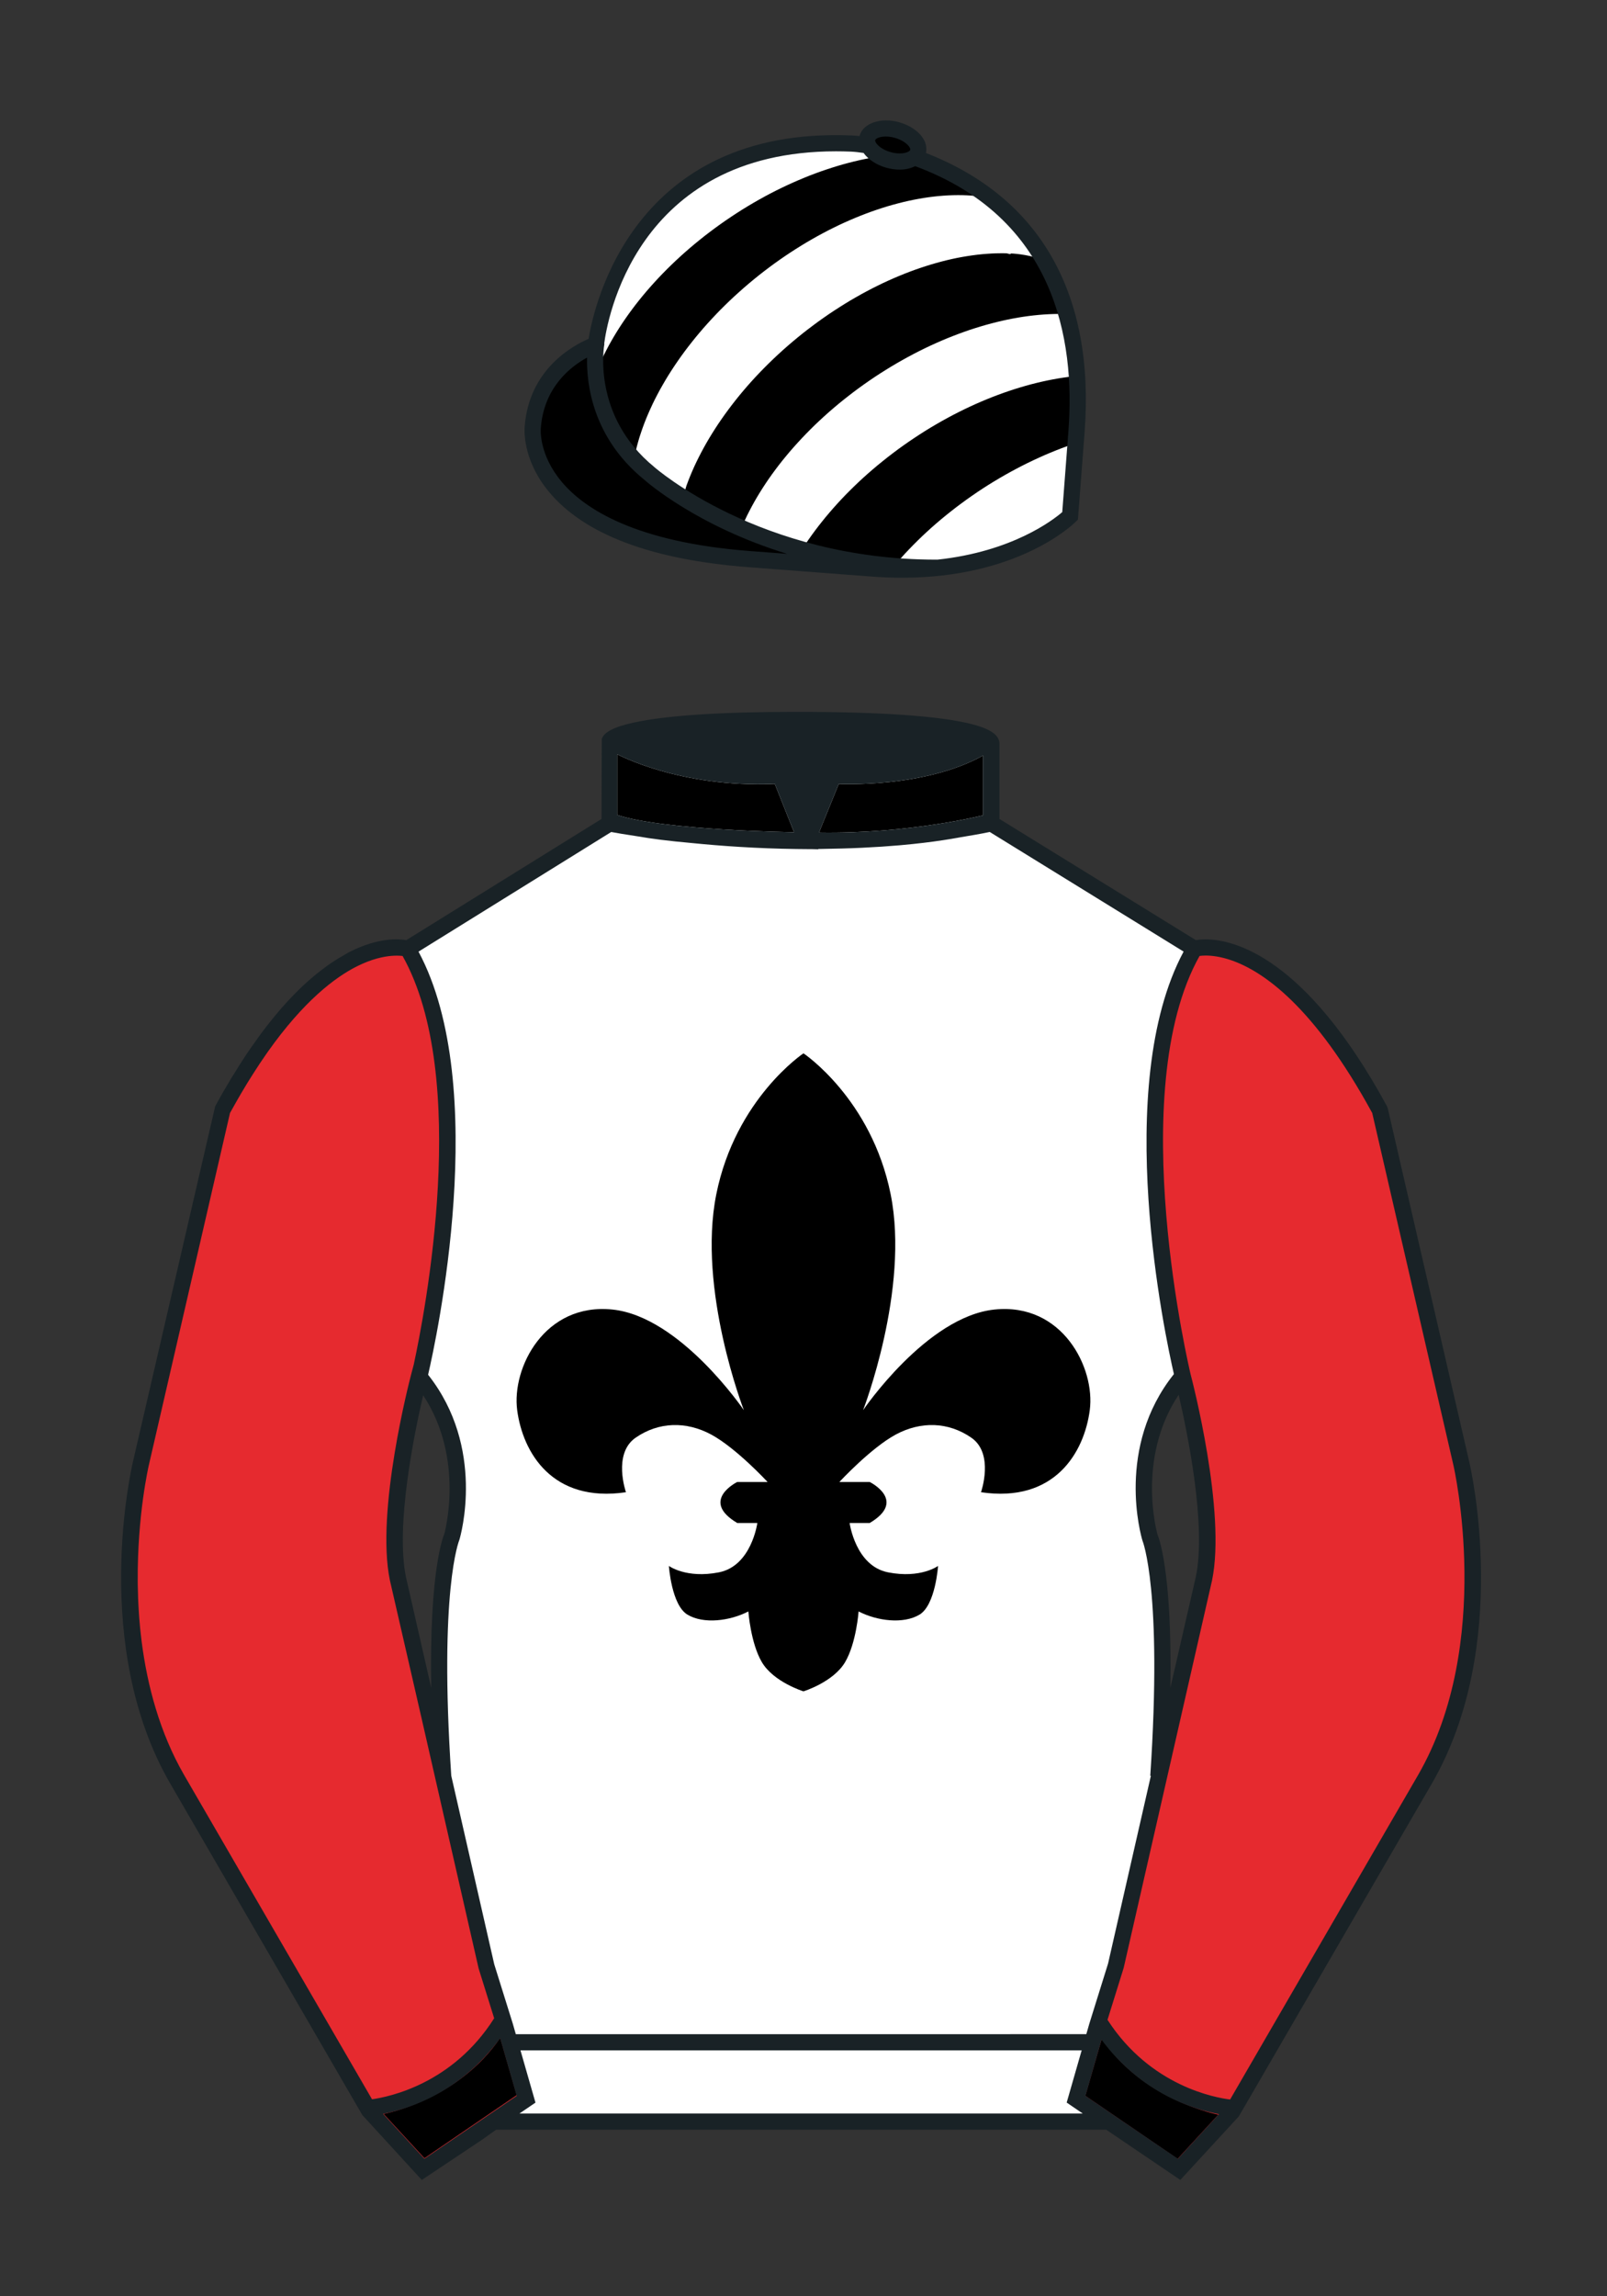
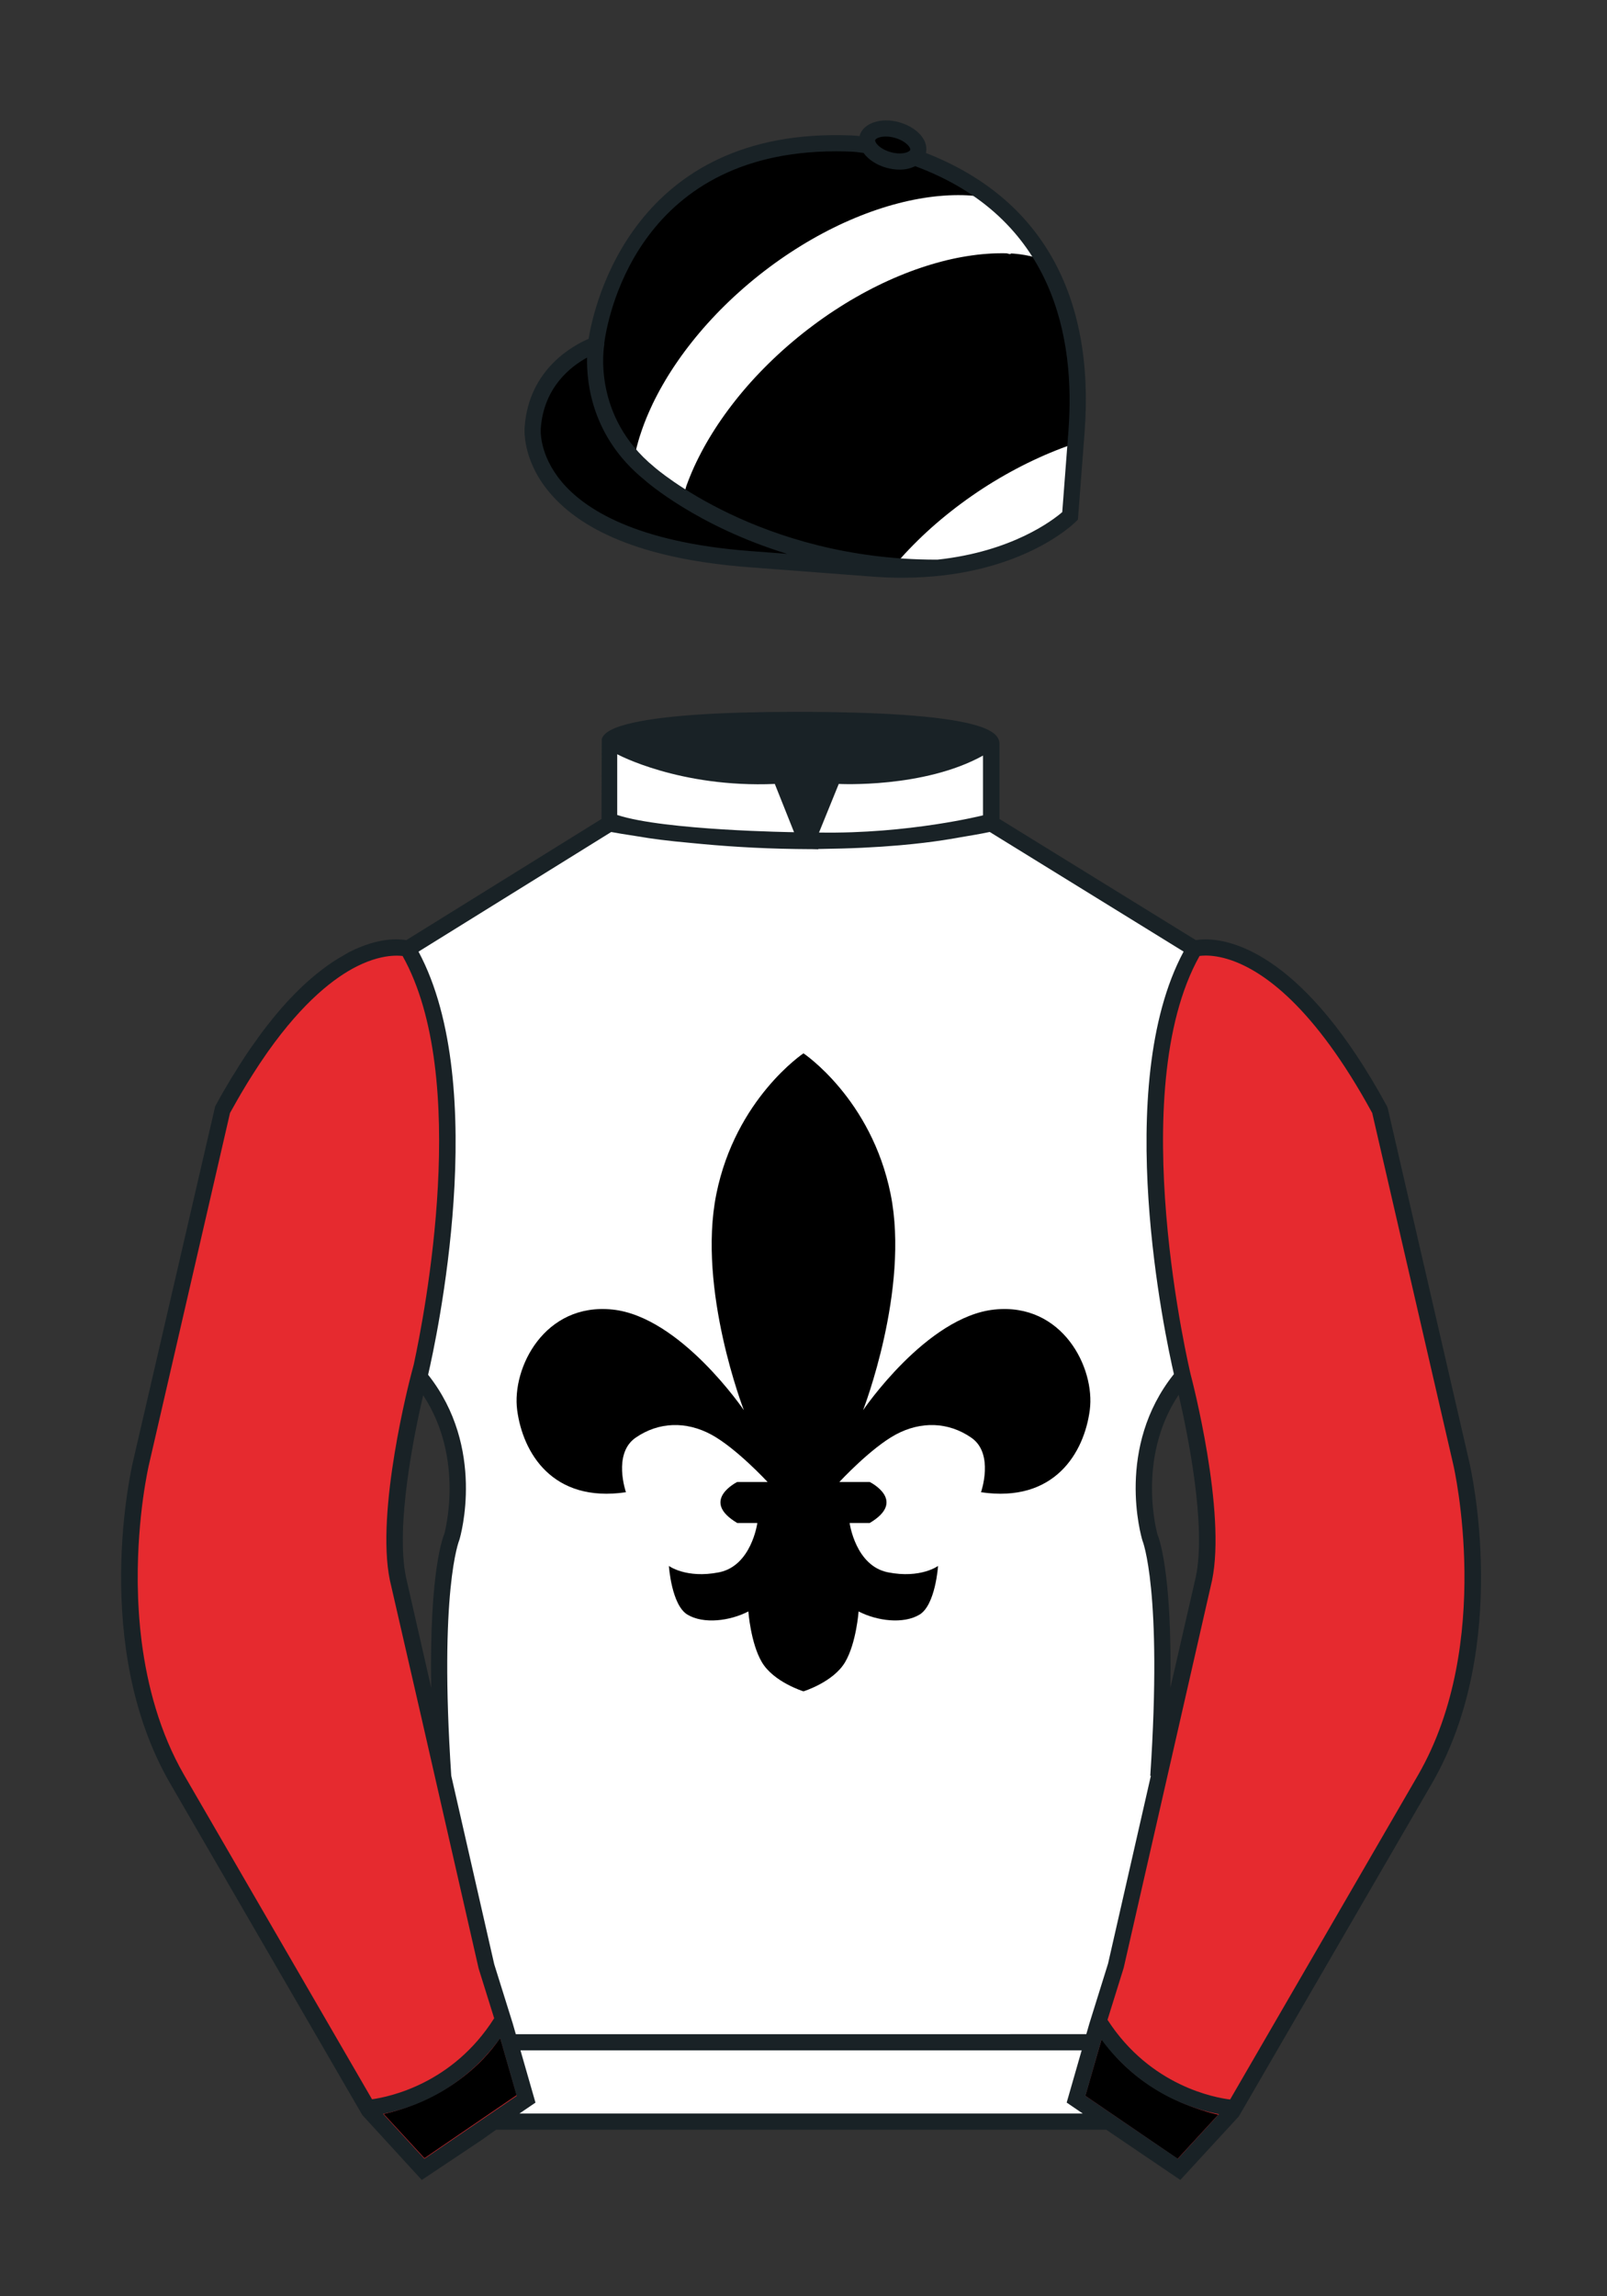
<svg xmlns="http://www.w3.org/2000/svg" version="1.1" id="CAP_-_Striped" x="0px" y="0px" viewBox="0 0 99.213 141.732" style="enable-background:new 0 0 99.213 141.732;" xml:space="preserve">
  <rect x="0" y="0" width="99.213" height="141.732" fill="#333333" stroke="none" />
  <path id="Jacket_Colour_1_" style="fill:#FFFFFF;" d="M90.215,90.314l-5.025-21.795c-6.287-11.574-11.451-9.961-11.451-9.961  l-12.533-7.73v-2.458v-2.459c0,0,0.098-0.369-1.357-0.737c-1.457-0.369-4.467-0.737-10.689-0.737c-5.586,0-8.467,0.328-9.95,0.655  c-1.484,0.328-1.571,0.655-1.571,0.655v2.54v2.54l-6.229,3.865l-6.228,3.865c0,0-0.074-0.019-0.202-0.038  c-0.993-0.156-5.68-0.259-11.255,10.002L8.7,90.316c0,0-2.624,11.088,2.23,19.498l11.871,20.482l3.317,3.603l2.913-1.944  l1.434-0.999l2.014-1.385l-2.008,1.381h2.276h1.747h1.747h17.457h14.752l1.434,1l2.912,1.944l3.318-3.604l11.869-20.483  C92.838,101.4,90.215,90.314,90.215,90.314z M24.577,97.457c-0.876-4.19,1.312-12.487,1.313-12.492  c3.652,4.394,1.996,9.92,1.996,9.92s-1.313,2.917-0.525,14.753l-0.92-4.007l3.586,15.722L24.577,97.457z M73.004,84.941  c0,0,2.189,8.301,1.313,12.492l-2.801,12.205c0.787-11.836-0.525-14.753-0.525-14.753S69.326,89.339,73.004,84.941z" />
  <path id="Cap_Colour_1_" d="M56.462,9.702c0.107-0.088,0.183-0.195,0.217-0.32c0.143-0.51-0.443-1.119-1.309-1.358  c-0.863-0.239-1.678-0.02-1.82,0.491c-0.042,0.151-0.014,0.309,0.059,0.465c-0.39-0.063-0.763-0.108-1.076-0.121  C38.096,8.281,36.791,21.276,36.791,21.276s-3.602,1.175-3.901,5.104c0,0-0.756,7.056,13.389,8.132l7.594,0.578  c8.338,0.633,12.191-3.244,12.191-3.244l0.098-1.267l0.299-3.929C67.458,13.54,58.392,10.398,56.462,9.702z" />
  <g id="Sleeves_Colour">
    <path id="Right_Sleeve_Colour" style="fill:#E62A2F;" d="M72.795,133.898l-2.912-1.944l-1.434-1l-2.014-1.384l1.297-4.521   l1.154-3.698l5.451-23.896c0.875-4.191-1.314-12.493-1.314-12.493s-4.328-17.816,0.715-26.404c0,0,5.164-1.613,11.451,9.961   l5.025,21.795c0,0,2.623,11.087-2.232,19.497l-11.869,20.482L72.795,133.898" />
    <path id="Left_Sleeve_Colour" style="fill:#E62A2F;" d="M26.118,133.9l2.913-1.944l1.434-0.999l2.014-1.385l-1.298-4.521   l-1.154-3.698l-5.45-23.897C23.7,93.266,25.89,84.965,25.89,84.965s4.328-17.817-0.715-26.405c0,0-5.164-1.613-11.452,9.961   L8.7,90.316c0,0-2.623,11.088,2.231,19.498l11.871,20.482L26.118,133.9" />
  </g>
  <path id="Fleur_De_Lis" d="M61.396,80.829c-4.194,0.435-8.111,6.212-8.111,6.212s2.888-7.438,1.701-13.333  c-1.187-5.895-5.381-8.693-5.381-8.693s-4.194,2.798-5.381,8.693c-1.187,5.895,1.701,13.333,1.701,13.333s-3.917-5.776-8.111-6.212  c-4.194-0.435-6.229,3.6-5.884,6.212c0.345,2.611,2.165,5.737,6.715,5.064c0,0-0.831-2.374,0.593-3.363  c1.424-0.989,3.126-1.029,4.669-0.198s3.482,2.928,3.482,2.928h-1.873c0,0-2.334,1.147,0,2.532h1.24c0,0-0.356,2.651-2.374,3.046  c-2.018,0.396-3.086-0.396-3.086-0.396s0.158,2.413,1.147,3.007s2.611,0.396,3.759-0.198c0,0,0.141,1.952,0.831,3.126  c0.727,1.237,2.572,1.806,2.572,1.806s1.845-0.569,2.572-1.806c0.69-1.174,0.831-3.126,0.831-3.126  c1.147,0.593,2.77,0.791,3.759,0.198c0.989-0.593,1.147-3.007,1.147-3.007s-1.068,0.791-3.086,0.396  c-2.018-0.396-2.374-3.046-2.374-3.046h1.24c2.334-1.385,0-2.532,0-2.532h-1.873c0,0,1.939-2.097,3.482-2.928  c1.543-0.831,3.244-0.791,4.669,0.198s0.593,3.363,0.593,3.363c4.55,0.673,6.37-2.453,6.715-5.064  C67.626,84.429,65.59,80.393,61.396,80.829z" />
  <g id="Striped_1_">
    <path id="Stripe_4_1_" style="fill:#FFFFFF;" d="M66.578,27.299c-0.117,0.037-0.23,0.076-0.348,0.116   c-0.115,0.04-0.23,0.081-0.346,0.123c-0.115,0.042-0.232,0.085-0.348,0.129c-0.115,0.044-0.232,0.09-0.348,0.136   c-0.115,0.047-0.232,0.094-0.35,0.143c-0.117,0.048-0.232,0.098-0.35,0.148c-0.115,0.051-0.233,0.103-0.348,0.156   c-0.117,0.053-0.234,0.107-0.35,0.162c-0.117,0.055-0.234,0.111-0.35,0.168c-0.117,0.058-0.234,0.116-0.35,0.175   c-0.117,0.06-0.232,0.12-0.35,0.182c-0.115,0.061-0.232,0.124-0.348,0.188c-0.117,0.064-0.232,0.129-0.35,0.195   c-0.115,0.065-0.23,0.132-0.346,0.2c-0.117,0.068-0.232,0.138-0.348,0.208c-0.115,0.07-0.23,0.142-0.346,0.214   c-0.115,0.072-0.229,0.146-0.344,0.22c-0.115,0.075-0.227,0.15-0.34,0.226c-0.113,0.077-0.225,0.153-0.336,0.231   c-0.111,0.077-0.221,0.154-0.33,0.233c-0.109,0.079-0.217,0.157-0.324,0.237c-0.107,0.079-0.213,0.159-0.318,0.239   c-0.105,0.081-0.211,0.162-0.313,0.244c-0.103,0.081-0.207,0.163-0.308,0.246c-0.102,0.083-0.201,0.165-0.301,0.248   c-0.1,0.083-0.197,0.167-0.297,0.253c-0.096,0.084-0.193,0.169-0.289,0.254c-0.096,0.085-0.189,0.171-0.283,0.257   c-0.094,0.085-0.186,0.173-0.277,0.259c-0.092,0.087-0.182,0.174-0.271,0.262c-0.09,0.088-0.178,0.176-0.266,0.264   c-0.088,0.088-0.174,0.177-0.258,0.266c-0.086,0.089-0.17,0.178-0.254,0.268c-0.084,0.09-0.164,0.18-0.246,0.27   c-0.08,0.09-0.16,0.181-0.24,0.271c-0.078,0.091-0.156,0.181-0.232,0.272c0,0,6.795,0.794,10.965-3.179L66.578,27.299z" />
-     <path id="Stripe_3_1_" style="fill:#FFFFFF;" d="M49.532,33.884c0.061-0.094,0.121-0.189,0.186-0.283   c0.063-0.094,0.127-0.189,0.192-0.283c0.066-0.094,0.132-0.188,0.199-0.282c0.068-0.094,0.137-0.188,0.207-0.281   c0.07-0.094,0.141-0.188,0.213-0.281c0.072-0.093,0.145-0.187,0.221-0.28c0.074-0.093,0.148-0.185,0.225-0.278   c0.076-0.093,0.154-0.185,0.234-0.277c0.078-0.092,0.156-0.184,0.238-0.275c0.08-0.092,0.162-0.183,0.246-0.274   c0.084-0.091,0.166-0.182,0.251-0.272c0.086-0.09,0.172-0.18,0.258-0.271c0.09-0.09,0.178-0.179,0.266-0.268   c0.09-0.09,0.18-0.178,0.271-0.267s0.184-0.177,0.277-0.264c0.094-0.088,0.188-0.175,0.283-0.262   c0.096-0.087,0.191-0.173,0.289-0.259c0.098-0.086,0.195-0.171,0.295-0.256c0.1-0.085,0.199-0.17,0.301-0.254   c0.102-0.084,0.203-0.168,0.309-0.251c0.102-0.083,0.207-0.166,0.311-0.248c0.105-0.082,0.211-0.164,0.32-0.245   c0.105-0.08,0.213-0.161,0.322-0.242c0.109-0.08,0.221-0.159,0.33-0.238c0.111-0.078,0.223-0.156,0.336-0.234   c0.111-0.077,0.225-0.154,0.338-0.229c0.113-0.075,0.227-0.149,0.34-0.222c0.113-0.074,0.226-0.146,0.34-0.217   c0.115-0.071,0.229-0.14,0.342-0.209c0.115-0.068,0.228-0.136,0.344-0.203c0.115-0.066,0.229-0.132,0.344-0.197   c0.115-0.064,0.229-0.128,0.346-0.19c0.113-0.062,0.229-0.123,0.344-0.184c0.115-0.06,0.23-0.119,0.346-0.177   c0.115-0.058,0.23-0.115,0.344-0.17c0.117-0.056,0.233-0.111,0.346-0.164c0.115-0.054,0.232-0.107,0.346-0.158   c0.115-0.052,0.23-0.102,0.346-0.151c0.115-0.049,0.231-0.097,0.346-0.145c0.113-0.047,0.229-0.093,0.344-0.138   c0.113-0.045,0.228-0.089,0.344-0.131c0.113-0.043,0.229-0.084,0.342-0.125c0.115-0.041,0.229-0.08,0.342-0.118   c0.113-0.039,0.229-0.076,0.34-0.112c0.115-0.036,0.226-0.071,0.34-0.105c0.113-0.034,0.227-0.066,0.338-0.099   c0.113-0.032,0.225-0.063,0.336-0.092c0.113-0.029,0.225-0.058,0.336-0.085c0.111-0.027,0.223-0.053,0.332-0.079   c0.111-0.025,0.221-0.049,0.33-0.072c0.111-0.022,0.221-0.044,0.33-0.065c0.109-0.021,0.219-0.04,0.326-0.059   c0.109-0.018,0.217-0.036,0.324-0.052c0.107-0.016,0.215-0.031,0.322-0.045c0.105-0.014,0.213-0.026,0.318-0.039   c0.105-0.011,0.211-0.022,0.316-0.031c0,0-0.402-3.083-0.801-3.82l-0.113,0.003c-0.1-0.002-0.199-0.003-0.301-0.002   c-0.1,0-0.201,0.002-0.303,0.004c-0.102,0.003-0.203,0.006-0.307,0.012c-0.102,0.005-0.205,0.011-0.309,0.018   c-0.103,0.007-0.209,0.016-0.313,0.025c-0.105,0.01-0.211,0.02-0.316,0.032c-0.106,0.012-0.213,0.024-0.32,0.038   c-0.105,0.014-0.213,0.029-0.32,0.045c-0.107,0.016-0.215,0.033-0.324,0.052c-0.109,0.019-0.219,0.038-0.326,0.059   c-0.109,0.021-0.221,0.042-0.33,0.065c-0.109,0.023-0.221,0.047-0.33,0.072c-0.111,0.025-0.223,0.051-0.334,0.079   c-0.111,0.027-0.223,0.056-0.334,0.085c-0.111,0.03-0.225,0.06-0.336,0.092c-0.113,0.032-0.225,0.065-0.338,0.099   c-0.113,0.034-0.227,0.069-0.34,0.105c-0.113,0.037-0.227,0.074-0.342,0.111c-0.113,0.039-0.227,0.078-0.34,0.119   c-0.115,0.04-0.229,0.082-0.344,0.125c-0.113,0.043-0.228,0.086-0.342,0.131c-0.115,0.045-0.231,0.091-0.346,0.138   c-0.115,0.048-0.231,0.096-0.346,0.145c-0.113,0.049-0.229,0.1-0.344,0.151c-0.115,0.052-0.23,0.104-0.346,0.158   c-0.115,0.054-0.23,0.108-0.346,0.164c-0.115,0.056-0.23,0.113-0.346,0.171c-0.115,0.058-0.229,0.117-0.344,0.177   c-0.115,0.06-0.23,0.122-0.346,0.184c-0.115,0.063-0.229,0.125-0.344,0.19c-0.115,0.065-0.23,0.131-0.344,0.197   c-0.115,0.067-0.229,0.135-0.344,0.203c-0.115,0.069-0.227,0.139-0.342,0.21c-0.115,0.071-0.229,0.143-0.342,0.216   c-0.113,0.073-0.227,0.147-0.34,0.222c-0.113,0.076-0.225,0.152-0.338,0.229c-0.113,0.078-0.225,0.155-0.334,0.234   c-0.111,0.079-0.223,0.159-0.33,0.238c-0.109,0.08-0.219,0.16-0.324,0.242c-0.107,0.081-0.215,0.163-0.318,0.245   c-0.105,0.082-0.209,0.165-0.313,0.247c-0.104,0.083-0.206,0.167-0.308,0.251c-0.102,0.084-0.201,0.168-0.301,0.254   c-0.1,0.085-0.197,0.17-0.295,0.256c-0.098,0.086-0.193,0.172-0.289,0.26c-0.096,0.086-0.189,0.174-0.283,0.261   c-0.094,0.087-0.186,0.176-0.277,0.264c-0.09,0.088-0.182,0.177-0.271,0.267c-0.088,0.089-0.177,0.178-0.264,0.268   c-0.088,0.09-0.174,0.18-0.259,0.271c-0.085,0.09-0.169,0.181-0.251,0.271c-0.084,0.092-0.165,0.183-0.247,0.274   c-0.081,0.092-0.16,0.183-0.239,0.275c-0.078,0.092-0.156,0.185-0.232,0.277c-0.077,0.093-0.152,0.185-0.227,0.278   c-0.074,0.093-0.146,0.187-0.22,0.28c-0.072,0.093-0.144,0.187-0.213,0.281c-0.069,0.093-0.138,0.187-0.206,0.281   c-0.068,0.094-0.135,0.188-0.2,0.282c-0.065,0.095-0.129,0.189-0.192,0.283c-0.063,0.095-0.125,0.189-0.185,0.284   c-0.062,0.095-0.12,0.189-0.179,0.284c-0.059,0.095-0.116,0.189-0.172,0.285c-0.055,0.095-0.111,0.189-0.164,0.284   c-0.053,0.095-0.105,0.189-0.157,0.285c-0.051,0.094-0.102,0.189-0.149,0.284c-0.049,0.094-0.097,0.19-0.144,0.284   c-0.045,0.094-0.091,0.189-0.134,0.283c-0.044,0.095-0.087,0.188-0.128,0.283c-0.041,0.095-0.081,0.189-0.12,0.283l3.707,1.329   L49.532,33.884z" />
    <path id="Stripe_2_1_" style="fill:#FFFFFF;" d="M64.277,16.004c-0.887-0.328-1.871-0.361-1.871-0.361   c0.008,0.094-0.189-0.008-0.285-0.01c-0.096-0.001-0.193-0.002-0.289-0.002c-0.098,0-0.193,0.001-0.293,0.004   c-0.098,0.002-0.197,0.006-0.295,0.011c-0.1,0.005-0.199,0.011-0.299,0.019c-0.1,0.007-0.201,0.016-0.303,0.025   c-0.102,0.009-0.203,0.02-0.305,0.032c-0.102,0.012-0.205,0.025-0.307,0.04c-0.105,0.014-0.209,0.029-0.313,0.046   c-0.104,0.017-0.207,0.035-0.313,0.053c-0.104,0.018-0.211,0.038-0.316,0.059c-0.105,0.021-0.211,0.044-0.316,0.067   c-0.107,0.023-0.213,0.048-0.32,0.074c-0.107,0.026-0.215,0.052-0.32,0.081c-0.109,0.029-0.217,0.058-0.324,0.088   c-0.109,0.03-0.217,0.061-0.324,0.094c-0.109,0.033-0.219,0.066-0.328,0.102c-0.109,0.035-0.219,0.071-0.328,0.108   c-0.109,0.037-0.221,0.075-0.33,0.114c-0.109,0.04-0.219,0.08-0.33,0.122c-0.111,0.042-0.221,0.084-0.332,0.128   c-0.109,0.044-0.221,0.088-0.33,0.135c-0.113,0.046-0.223,0.093-0.334,0.141c-0.111,0.048-0.223,0.097-0.334,0.149   c-0.111,0.05-0.221,0.102-0.334,0.154c-0.109,0.053-0.223,0.106-0.332,0.162c-0.113,0.055-0.223,0.111-0.336,0.168   c-0.109,0.058-0.223,0.115-0.332,0.175c-0.113,0.059-0.223,0.12-0.336,0.181c-0.109,0.061-0.221,0.123-0.332,0.188   c-0.111,0.063-0.223,0.128-0.334,0.193c-0.109,0.066-0.221,0.133-0.332,0.201c-0.109,0.068-0.221,0.137-0.329,0.207   c-0.111,0.07-0.221,0.142-0.332,0.214c-0.109,0.072-0.219,0.145-0.33,0.219c-0.109,0.075-0.219,0.15-0.328,0.227   c-0.107,0.077-0.217,0.153-0.326,0.232c-0.109,0.08-0.217,0.159-0.324,0.24c-0.109,0.081-0.217,0.163-0.325,0.245   c-0.108,0.083-0.216,0.167-0.322,0.251c-0.107,0.085-0.213,0.171-0.317,0.257c-0.107,0.086-0.21,0.173-0.313,0.26   c-0.104,0.088-0.206,0.175-0.307,0.263c-0.102,0.089-0.201,0.177-0.301,0.266c-0.1,0.089-0.197,0.179-0.294,0.269   c-0.099,0.09-0.194,0.181-0.29,0.272c-0.096,0.09-0.189,0.182-0.283,0.274c-0.093,0.091-0.186,0.183-0.275,0.275   c-0.093,0.092-0.183,0.185-0.271,0.278c-0.089,0.093-0.178,0.187-0.265,0.281c-0.087,0.093-0.173,0.188-0.258,0.282   c-0.085,0.094-0.169,0.188-0.252,0.284c-0.082,0.095-0.164,0.19-0.245,0.286c-0.081,0.096-0.161,0.192-0.24,0.288   c-0.078,0.097-0.156,0.192-0.232,0.289c-0.077,0.097-0.152,0.192-0.226,0.29c-0.075,0.097-0.148,0.194-0.22,0.291   c-0.073,0.098-0.144,0.195-0.214,0.293c-0.069,0.098-0.139,0.194-0.206,0.292c-0.067,0.098-0.135,0.196-0.201,0.294   c-0.064,0.097-0.129,0.196-0.193,0.295c-0.063,0.098-0.125,0.196-0.186,0.294c-0.061,0.098-0.121,0.197-0.18,0.295   c-0.06,0.099-0.117,0.197-0.173,0.295c-0.056,0.099-0.112,0.197-0.166,0.296c-0.054,0.099-0.107,0.197-0.158,0.295   c-0.051,0.099-0.103,0.197-0.152,0.295c-0.049,0.098-0.098,0.197-0.145,0.294c-0.047,0.098-0.094,0.197-0.138,0.295   c-0.044,0.098-0.087,0.196-0.13,0.294c-0.041,0.098-0.083,0.195-0.122,0.293c-0.04,0.098-0.079,0.196-0.116,0.292   c-0.038,0.097-0.073,0.194-0.108,0.291l-0.046,0.158l-0.149,0.469c0,0-1.609-0.887-3.021-2.331l0.025-0.162   c0.02-0.094,0.041-0.187,0.063-0.283c0.022-0.094,0.045-0.189,0.07-0.284c0.024-0.095,0.051-0.19,0.078-0.286   c0.027-0.095,0.057-0.191,0.085-0.287c0.03-0.096,0.062-0.192,0.095-0.289c0.032-0.096,0.066-0.193,0.1-0.29   c0.035-0.097,0.071-0.193,0.108-0.291c0.037-0.097,0.076-0.195,0.115-0.292c0.04-0.098,0.081-0.196,0.124-0.294   c0.042-0.098,0.085-0.196,0.131-0.294c0.044-0.098,0.089-0.196,0.136-0.295c0.047-0.098,0.096-0.196,0.145-0.295   c0.05-0.099,0.1-0.197,0.152-0.295c0.052-0.098,0.104-0.197,0.158-0.295c0.055-0.098,0.11-0.197,0.167-0.295   c0.056-0.098,0.113-0.197,0.172-0.296c0.059-0.098,0.119-0.197,0.179-0.295c0.062-0.099,0.124-0.197,0.187-0.295   c0.063-0.098,0.128-0.197,0.193-0.294c0.066-0.098,0.133-0.197,0.201-0.295c0.067-0.097,0.136-0.194,0.206-0.293   c0.07-0.097,0.142-0.195,0.213-0.292c0.072-0.097,0.146-0.194,0.22-0.291c0.076-0.097,0.15-0.193,0.227-0.29   c0.076-0.096,0.154-0.192,0.232-0.289c0.079-0.096,0.159-0.191,0.24-0.288c0.08-0.095,0.163-0.19,0.245-0.286   c0.083-0.095,0.167-0.19,0.252-0.284c0.085-0.095,0.171-0.19,0.259-0.283c0.087-0.094,0.175-0.187,0.264-0.28   c0.09-0.094,0.179-0.186,0.27-0.279c0.092-0.092,0.184-0.184,0.277-0.276c0.093-0.092,0.188-0.183,0.283-0.274   c0.094-0.091,0.192-0.182,0.288-0.271c0.098-0.089,0.196-0.179,0.296-0.268c0.098-0.089,0.199-0.178,0.3-0.267   c0.101-0.088,0.204-0.176,0.307-0.263c0.103-0.087,0.207-0.174,0.313-0.261c0.104-0.086,0.21-0.171,0.317-0.256   c0.108-0.085,0.214-0.169,0.323-0.252c0.106-0.082,0.216-0.164,0.323-0.245c0.107-0.08,0.217-0.16,0.325-0.239   c0.108-0.079,0.218-0.156,0.327-0.232c0.109-0.076,0.218-0.151,0.328-0.226c0.109-0.074,0.219-0.148,0.33-0.22   c0.109-0.072,0.219-0.143,0.33-0.213c0.109-0.07,0.221-0.14,0.332-0.207c0.109-0.069,0.221-0.135,0.331-0.201   c0.112-0.065,0.222-0.13,0.334-0.194c0.111-0.063,0.223-0.125,0.334-0.188c0.111-0.061,0.223-0.122,0.334-0.181   c0.111-0.059,0.223-0.117,0.332-0.174c0.113-0.057,0.223-0.113,0.336-0.168c0.111-0.055,0.223-0.108,0.332-0.162   c0.112-0.052,0.224-0.104,0.333-0.154c0.113-0.05,0.223-0.1,0.336-0.148c0.109-0.048,0.221-0.095,0.33-0.141   c0.113-0.046,0.223-0.091,0.334-0.135c0.109-0.044,0.221-0.086,0.33-0.128c0.111-0.042,0.221-0.082,0.33-0.122   c0.111-0.039,0.221-0.077,0.33-0.114c0.109-0.037,0.221-0.073,0.328-0.108c0.109-0.035,0.219-0.069,0.326-0.102   c0.109-0.032,0.219-0.064,0.326-0.094c0.107-0.03,0.217-0.059,0.324-0.087c0.107-0.028,0.215-0.055,0.32-0.081   c0.107-0.026,0.215-0.051,0.32-0.074c0.108-0.023,0.213-0.045,0.318-0.067c0.105-0.021,0.211-0.041,0.314-0.059   c0.105-0.019,0.211-0.037,0.314-0.054c0.104-0.016,0.207-0.032,0.309-0.046c0.104-0.014,0.207-0.027,0.309-0.039   c0.103-0.012,0.203-0.023,0.305-0.033c0.101-0.01,0.201-0.018,0.303-0.025c0.1-0.007,0.199-0.014,0.299-0.019   c0.1-0.005,0.199-0.009,0.297-0.011c0.098-0.002,0.195-0.003,0.291-0.004c0.098,0,0.195,0,0.291,0.002   c0.094,0.002,0.189,0.006,0.285,0.01c0.094,0.004,0.188,0.01,0.281,0.018c0.092,0.007,0.186,0.015,0.277,0.024   c0.092,0.009,0.182,0.019,0.273,0.031c0.09,0.011,0.193-0.013,0.268,0.039C62.431,13.294,64.277,16.004,64.277,16.004z" />
-     <path id="Stripe_1_1_" style="fill:#FFFFFF;" d="M36.772,23.111l0.181-0.458l0.057-0.154c0.042-0.095,0.084-0.189,0.128-0.283   c0.044-0.095,0.089-0.19,0.136-0.285c0.046-0.094,0.094-0.189,0.143-0.283c0.049-0.095,0.099-0.19,0.149-0.285   c0.051-0.095,0.104-0.19,0.158-0.285c0.053-0.094,0.108-0.189,0.164-0.284c0.056-0.094,0.114-0.189,0.172-0.284   c0.058-0.094,0.118-0.189,0.178-0.284c0.061-0.095,0.122-0.189,0.186-0.284c0.063-0.095,0.127-0.188,0.192-0.282   c0.065-0.094,0.131-0.189,0.199-0.282c0.068-0.094,0.136-0.189,0.206-0.281c0.07-0.094,0.141-0.189,0.213-0.282   c0.071-0.093,0.146-0.186,0.22-0.279c0.073-0.094,0.149-0.185,0.225-0.278c0.076-0.092,0.155-0.185,0.233-0.277   c0.079-0.092,0.158-0.183,0.239-0.275c0.081-0.092,0.163-0.183,0.246-0.274c0.083-0.092,0.167-0.181,0.251-0.272   c0.086-0.09,0.171-0.18,0.259-0.271c0.088-0.09,0.176-0.179,0.265-0.269c0.089-0.09,0.18-0.178,0.271-0.266   c0.091-0.088,0.183-0.177,0.277-0.264c0.094-0.087,0.188-0.175,0.283-0.262c0.095-0.087,0.191-0.174,0.289-0.259   c0.097-0.085,0.196-0.171,0.294-0.256c0.1-0.086,0.2-0.171,0.301-0.254c0.102-0.085,0.204-0.169,0.308-0.251   c0.104-0.083,0.208-0.166,0.312-0.249c0.106-0.082,0.211-0.163,0.319-0.245c0.105-0.081,0.214-0.161,0.323-0.241   c0.109-0.08,0.219-0.159,0.33-0.238c0.11-0.079,0.222-0.157,0.336-0.235c0.111-0.077,0.224-0.154,0.337-0.228   c0.113-0.076,0.227-0.15,0.339-0.223c0.114-0.073,0.227-0.144,0.341-0.217c0.114-0.071,0.228-0.14,0.342-0.209   c0.114-0.069,0.229-0.137,0.343-0.204c0.114-0.066,0.229-0.132,0.343-0.196c0.115-0.064,0.23-0.128,0.345-0.191   c0.114-0.062,0.229-0.123,0.345-0.184c0.115-0.06,0.231-0.119,0.345-0.177c0.115-0.058,0.23-0.115,0.345-0.17   c0.115-0.057,0.231-0.111,0.346-0.164c0.115-0.053,0.23-0.107,0.346-0.158c0.115-0.052,0.23-0.102,0.346-0.151   c0.115-0.05,0.23-0.098,0.345-0.145c0.114-0.048,0.229-0.094,0.344-0.139c0.115-0.044,0.23-0.089,0.343-0.131   c0.115-0.043,0.229-0.085,0.342-0.125c0.115-0.041,0.229-0.08,0.344-0.118c0.113-0.039,0.227-0.076,0.34-0.112   c0.113-0.037,0.227-0.071,0.34-0.106c0.113-0.034,0.224-0.066,0.337-0.099c0.113-0.032,0.225-0.063,0.336-0.091   c0.113-0.029,0.225-0.058,0.336-0.086c0.111-0.027,0.223-0.053,0.334-0.079c0.109-0.025,0.219-0.049,0.33-0.072   c0.109-0.023,0.219-0.044,0.328-0.065c0.109-0.02,0.219-0.04,0.326-0.059c0.109-0.018,0.217-0.036,0.324-0.052l-0.859-0.438   c0,0-3.765-0.81-7.026,0.087c0,0-3.481,0.679-6.305,4.291c0,0-2.08,2.67-2.955,5.998c0,0-0.504,2.386-0.438,3.568" />
  </g>
-   <path id="Collar_Colour_1_" d="M47.835,48.387l1.188,2.979c0,0-8-0.104-10.917-1.063v-3.75  C38.106,46.554,41.949,48.637,47.835,48.387z M51.783,48.387l-1.219,3c5.563,0.094,10.125-1.063,10.125-1.063v-3.688  C57.033,48.669,51.783,48.387,51.783,48.387z" />
  <path id="Collar_Outline_Colour" style="display:none;fill:#FFFFFF;" d="M60.447,46.2c-3.439,1.912-8.389,1.699-8.637,1.688  l-0.356-0.02l-1.627,4.006l0.729,0.013c0.22,0.003,0.437,0.005,0.654,0.005c5.209,0,9.425-1.039,9.603-1.083l0.377-0.096v-4.926  L60.447,46.2z M60.189,47.449v2.479c-1.057,0.233-4.63,0.944-8.884,0.964l0.811-1.994C53.23,48.92,57.058,48.879,60.189,47.449z   M48.168,47.873l-0.354,0.015c-5.621,0.249-9.435-1.754-9.469-1.773l-0.738-0.399v4.951l0.344,0.112  c2.948,0.969,10.736,1.083,11.066,1.088l0.748,0.01L48.168,47.873z M47.5,48.899l0.778,1.95c-2.058-0.053-7.21-0.251-9.672-0.918  v-2.592C40.016,47.941,43.194,49.014,47.5,48.899z" />
  <path id="Cuffs_Colour" d="M23.688,130.48c0,0,4.605-0.855,7.192-4.699l1.021,3.536l-5.696,3.893L23.688,130.48z M75.216,130.523  c0,0-4.605-0.855-7.191-4.699l-1.021,3.535l5.697,3.893L75.216,130.523z" />
  <path id="Peak_Colour" style="display:none;fill:#FFFFFF;" d="M51.857,34.685c0,0-8.164,0.225-12.666-1.504  c-4.612-1.771-7.675-4.968-5.681-9.057c1.304-2.673,3.275-2.673,3.275-2.673s-0.572,5.167,4.077,8.321  C45.641,33.014,51.857,34.685,51.857,34.685z" />
  <polygon id="Button_Colour" style="display:none;fill:#FFFFFF;" points="55.656,8.031 54.25,7.953 53.641,8.453 53.641,9.156   54.453,9.75 55.781,10.016 56.672,9.531 56.672,8.531 " />
  <path id="Jacket" style="fill:#192226;" d="M90.702,90.201l-5.025-21.795l-0.048-0.126c-5.05-9.295-9.512-10.299-11.196-10.299  c-0.128,0-0.242,0.006-0.343,0.014c-0.101,0.009-0.188,0.02-0.26,0.032l-12.125-7.479v-4.611c0.009-0.128-0.025-0.266-0.099-0.391  c-0.209-0.354-0.729-0.627-1.636-0.857c-1.973-0.499-5.61-0.752-10.812-0.752c-4.67,0-8.054,0.225-10.058,0.667  c-1.199,0.265-1.835,0.597-1.947,1.015l-0.017,4.93l-12.05,7.478c-0.491-0.081-1.713-0.173-3.499,0.724  c-0.152,0.076-0.302,0.178-0.453,0.264c-0.11,0.063-0.218,0.122-0.331,0.193c-0.206,0.127-0.411,0.266-0.616,0.412  c-0.042,0.03-0.084,0.063-0.126,0.094c-0.748,0.546-1.49,1.216-2.226,2.006c-0.03,0.032-0.059,0.062-0.089,0.094  c-0.247,0.268-0.492,0.55-0.737,0.845c-0.071,0.085-0.143,0.176-0.214,0.264c-0.225,0.279-0.449,0.562-0.672,0.863  c-0.119,0.16-0.241,0.337-0.362,0.507c-0.184,0.259-0.368,0.513-0.55,0.787c-0.246,0.368-0.495,0.766-0.745,1.173  c-0.062,0.102-0.125,0.194-0.188,0.298c-0.328,0.544-0.659,1.118-0.993,1.733L8.213,90.201c-0.109,0.461-2.613,11.379,2.285,19.864  l11.871,20.482l3.671,4.006l0.005-0.003l0,0l3.685-2.459l0.9-0.639h37.666l4.575,3.1l0.002-0.002l0,0l3.608-3.919l11.934-20.571  C93.313,101.576,90.81,90.659,90.702,90.201z M51.783,48.387c0,0,5.25,0.281,8.906-1.75v3.688c0,0-4.563,1.156-10.125,1.063  L51.783,48.387z M38.106,46.554c0,0,3.843,2.083,9.729,1.833l1.188,2.979c0,0-8-0.104-10.917-1.063V46.554z M37.735,51.354  c0.277,0.051,0.855,0.153,1.681,0.275c0.775,0.137,1.838,0.277,3.275,0.404c1.825,0.184,4.029,0.338,6.452,0.37l0,0.001h0.088  c0.276,0.003,0.55,0.008,0.831,0.008c0.021,0,0.044-0.001,0.066-0.001l0.391,0.01l-0.007-0.018c0.129-0.001,0.262-0.006,0.392-0.008  c0.364-0.005,0.715-0.012,1.057-0.022c0.417-0.012,0.83-0.025,1.254-0.046c0.836-0.039,1.601-0.09,2.299-0.151  c0.037-0.003,0.073-0.006,0.11-0.01c1.009-0.09,1.874-0.196,2.603-0.308c0.279-0.04,0.555-0.092,0.834-0.137  c0.086-0.016,0.175-0.031,0.256-0.046c0.597-0.1,1.194-0.198,1.788-0.323l11.969,7.383c-4.454,8.304-1.133,23.766-0.599,26.078  c-3.606,4.516-2.034,9.983-1.943,10.274c0.013,0.029,1.246,3.066,0.484,14.519l0.036,0.005l-2.643,11.59l-1.157,3.71l-0.185,0.644  H31.845l-0.187-0.651l-1.144-3.661l-2.654-11.637l0,0c-0.763-11.452,0.471-14.489,0.505-14.576c0.07-0.233,1.631-5.668-1.935-10.176  c0.495-2.132,3.894-17.753-0.592-26.116L37.735,51.354z M71.469,94.742c-0.015-0.049-1.343-4.676,1.299-8.652  c0.541,2.327,1.723,8.064,1.061,11.231l-1.574,6.861C72.381,96.862,71.496,94.793,71.469,94.742z M26.622,104.177l-1.556-6.823  c-0.664-3.176,0.517-8.906,1.059-11.235c2.615,3.966,1.301,8.562,1.306,8.562C27.385,94.782,26.497,96.86,26.622,104.177z   M11.368,109.561c-1.521-2.635-2.274-5.55-2.618-8.201c-0.007-0.057-0.014-0.114-0.021-0.171c-0.055-0.443-0.097-0.878-0.131-1.303  c-0.012-0.149-0.021-0.296-0.03-0.444c-0.018-0.271-0.03-0.536-0.041-0.797c-0.011-0.294-0.019-0.585-0.023-0.87  c-0.001-0.068-0.001-0.133-0.001-0.2c-0.013-2.022,0.153-3.789,0.325-5.061c0.177-1.286,0.358-2.072,0.362-2.088L14.2,68.697  c0.08-0.146,0.158-0.28,0.237-0.422c0.155-0.278,0.31-0.551,0.464-0.812c0.128-0.218,0.255-0.431,0.382-0.637  c0.109-0.178,0.217-0.347,0.325-0.518c0.28-0.442,0.558-0.862,0.831-1.251c0.029-0.042,0.059-0.086,0.088-0.127  c2.214-3.131,4.146-4.6,5.511-5.286c0.223-0.112,0.436-0.205,0.638-0.283c0.01-0.004,0.021-0.008,0.031-0.012  c0.796-0.304,1.418-0.367,1.819-0.363c0.132,0.002,0.249,0.01,0.329,0.02c4.204,7.493,1.371,22.07,0.69,25.215l-0.156,0.592  c-0.091,0.344-2.209,8.464-1.317,12.732l1.972,8.587l3.506,15.369l0.959,3.072c-2.557,4.045-6.483,4.854-7.541,5L11.368,109.561z   M26.201,133.244l-2.547-2.768c1.554-0.301,4.789-1.316,7.224-4.666l1.02,3.554L26.201,133.244z M32.07,130.453l0.989-0.673  l-0.926-3.226H66.78l-0.925,3.223l0.993,0.676H32.07z M72.718,133.242l-0.945-0.64l-4.758-3.241l0.993-3.462  c2.473,3.341,5.738,4.315,7.242,4.592L72.718,133.242z M87.55,109.56l-11.605,20.027c-0.88-0.105-4.917-0.807-7.57-4.918  l0.999-3.207l5.453-23.905c0.889-4.259-1.229-12.38-1.317-12.714c-0.043-0.175-4.16-17.446,0.548-25.838  c0.007-0.001,0.015-0.002,0.022-0.003c0.09-0.011,0.204-0.022,0.352-0.022c0.375,0,0.907,0.059,1.569,0.285  c1.984,0.678,5.132,2.855,8.717,9.432l5.011,21.731C89.754,90.537,92.251,101.417,87.55,109.56z" />
  <path id="Cap_1_" style="fill:#192226;" d="M57.165,9.444c0.057-0.275,0.019-0.562-0.136-0.837c-0.27-0.478-0.84-0.875-1.524-1.065  c-1.129-0.313-2.219,0.061-2.436,0.838c-0.002,0.007,0,0.014-0.001,0.021v0c-0.182-0.02-0.356-0.035-0.514-0.041  C39.073,7.812,36.665,18.9,36.338,20.915c-0.927,0.393-3.675,1.851-3.945,5.412c-0.009,0.081-0.192,1.999,1.504,4.037  c2.186,2.626,6.339,4.19,12.344,4.647l7.594,0.578c0.623,0.047,1.245,0.071,1.85,0.071c7.21,0,10.594-3.32,10.734-3.461l0.13-0.13  l0.411-5.379C67.61,18.138,64.218,12.193,57.165,9.444z M56.922,9.944c-0.004,0.005-0.011,0.008-0.015,0.013  C56.911,9.952,56.918,9.949,56.922,9.944z M54.684,8.427c0.179,0,0.365,0.026,0.554,0.079c0.512,0.142,0.815,0.408,0.92,0.593  c0.035,0.061,0.05,0.116,0.039,0.151c-0.021,0.077-0.233,0.22-0.65,0.22c-0.18,0-0.366-0.026-0.554-0.079  c-0.513-0.143-0.817-0.409-0.922-0.594c-0.034-0.061-0.048-0.114-0.039-0.147C54.058,8.556,54.3,8.427,54.684,8.427z M53.201,9.289  c-0.083-0.146-0.135-0.296-0.157-0.445C53.067,8.993,53.118,9.143,53.201,9.289z M46.317,34.013  c-7.098-0.54-10.24-2.614-11.625-4.258c-1.439-1.708-1.311-3.26-1.303-3.337c0.193-2.54,1.873-3.812,2.855-4.346  c-0.036,1.647,0.343,4.926,3.496,7.509c0.186,0.167,3.299,2.898,8.858,4.605L46.317,34.013z M65.962,26.612l-0.381,4.997  c-0.577,0.499-3.094,2.439-7.702,2.934c-0.029,0-0.058,0-0.086,0c-10.87,0-17.323-5.649-17.404-5.721  c-3.844-3.149-3.107-7.426-3.074-7.606l-0.013-0.003c0.16-1.266,1.872-11.873,14.309-11.873c0.295,0,0.595,0.006,0.903,0.018  c0.235,0.009,0.51,0.04,0.8,0.082c0.296,0.408,0.802,0.746,1.411,0.915c0.275,0.076,0.552,0.115,0.821,0.115  c0.371,0,0.689-0.082,0.954-0.214l0,0C65.094,13.439,66.397,20.895,65.962,26.612z" />
  <path id="OUTLINE_MASK_1_" style="fill:none;" d="M90.215,90.314l-5.025-21.795c-6.287-11.574-11.451-9.961-11.451-9.961  l-12.533-7.73v-2.458v-2.459c0,0,0.098-0.369-1.357-0.737c-1.457-0.369-4.467-0.737-10.689-0.737c-5.586,0-8.467,0.328-9.95,0.655  c-1.484,0.328-1.571,0.655-1.571,0.655v2.54v2.54l-6.229,3.865l-6.228,3.865c0,0-1.291-0.403-3.368,0.64  c-2.077,1.044-4.94,3.534-8.084,9.321l-2.512,10.898L8.705,90.314c0,0-0.656,2.771-0.705,6.595  c-0.049,3.822,0.509,8.697,2.936,12.902l5.935,10.241l5.936,10.241l1.659,1.803l1.658,1.802l3.317-2.213l1.03-0.732h2.276h1.747  h1.747h17.457h14.752l4.346,2.944l3.318-3.604l11.869-20.483C92.838,101.4,90.215,90.314,90.215,90.314z M27.886,94.886  c0,0-1.313,2.917-0.525,14.753l-2.803-12.205c-0.875-4.191,1.313-12.492,1.313-12.492C29.55,89.339,27.886,94.886,27.886,94.886z   M74.316,97.434l-2.801,12.205c0.787-11.836-0.525-14.753-0.525-14.753s-1.664-5.547,2.014-9.944  C73.004,84.941,75.193,93.242,74.316,97.434z" />
  <rect id="JACKET_BOTTOM_MASK" x="23.44" y="126.167" style="fill:none;" width="52.333" height="9.5" />
  <path id="SLEEVES_MASK_2_" style="fill:none;" d="M72.795,133.898l-2.912-1.944l-1.434-1l-2.014-1.384l1.297-4.521l1.154-3.698  l5.451-23.896c0.875-4.191-1.314-12.493-1.314-12.493s-4.328-17.816,0.715-26.404c0,0,5.164-1.613,11.451,9.961l5.025,21.795  c0,0,2.623,11.087-2.232,19.497l-11.869,20.482L72.795,133.898 M26.118,133.9l2.913-1.944l1.434-0.999l2.014-1.385l-1.298-4.521  l-1.154-3.698l-5.45-23.897C23.7,93.266,25.89,84.965,25.89,84.965s4.328-17.817-0.715-26.405c0,0-5.164-1.613-11.452,9.961  L8.7,90.316c0,0-2.623,11.088,2.231,19.498l11.871,20.482L26.118,133.9" />
  <path id="CUFFS_MASK_1_" style="fill:none;" d="M23.688,130.48c0,0,4.605-0.855,7.192-4.699l1.021,3.536l-5.696,3.893L23.688,130.48  z M75.216,130.523c0,0-4.605-0.855-7.191-4.699l-1.021,3.535l5.697,3.893L75.216,130.523z" />
  <path id="JACKET_MASK_3_" style="fill:none;" d="M73.023,84.961c0,0-4.328-17.816,0.715-26.404l-12.533-7.73v-2.458v-2.459  c0,0,0.098-0.369-1.357-0.737c-1.457-0.369-4.467-0.737-10.689-0.737c-5.586,0-8.467,0.328-9.95,0.655  c-1.484,0.328-1.571,0.655-1.571,0.655v2.54v2.54l-6.229,3.865l-6.228,3.865c0,0-0.23-0.065-0.633-0.072  c0.405,0.007,0.628,0.075,0.628,0.075c5.043,8.587,0.715,26.405,0.715,26.405l0,0c3.652,4.394,1.996,9.92,1.996,9.92  s-1.313,2.917-0.525,14.753l2.666,11.715l1.154,3.698l1.298,4.521l-2.008,1.381h2.276h1.747h1.747h17.457h14.752l-2.014-1.384  l1.297-4.521l1.154-3.698l2.629-11.712c0.787-11.836-0.525-14.753-0.525-14.753s-1.664-5.547,2.014-9.944" />
  <path id="COLLAR_MASK" style="fill:none;" d="M47.835,48.387l1.188,2.979c0,0-8-0.104-10.917-1.063v-3.75  C38.106,46.554,41.949,48.637,47.835,48.387z M51.783,48.387l-1.219,3c5.563,0.094,10.125-1.063,10.125-1.063v-3.688  C57.033,48.669,51.783,48.387,51.783,48.387z" />
  <path id="CAP_MASK" style="fill:none;" d="M56.462,9.702c0.107-0.088,0.183-0.195,0.217-0.32c0.143-0.51-0.443-1.119-1.309-1.358  c-0.863-0.239-1.678-0.02-1.82,0.491c-0.042,0.151-0.014,0.309,0.059,0.465c-0.39-0.063-0.763-0.108-1.076-0.121  C38.096,8.281,36.791,21.276,36.791,21.276s-3.602,1.175-3.901,5.104c0,0-0.756,7.056,13.389,8.132l7.594,0.578  c8.338,0.633,12.191-3.244,12.191-3.244l0.098-1.267l0.299-3.929C67.458,13.54,58.392,10.398,56.462,9.702z" />
-   <path id="PEAK_MASK" style="fill:none;" d="M51.857,34.685c0,0-8.164,0.225-12.666-1.504c-4.612-1.771-7.675-4.968-5.681-9.057  c1.304-2.673,3.275-2.673,3.275-2.673s-0.572,5.167,4.077,8.321C45.641,33.014,51.857,34.685,51.857,34.685z" />
</svg>